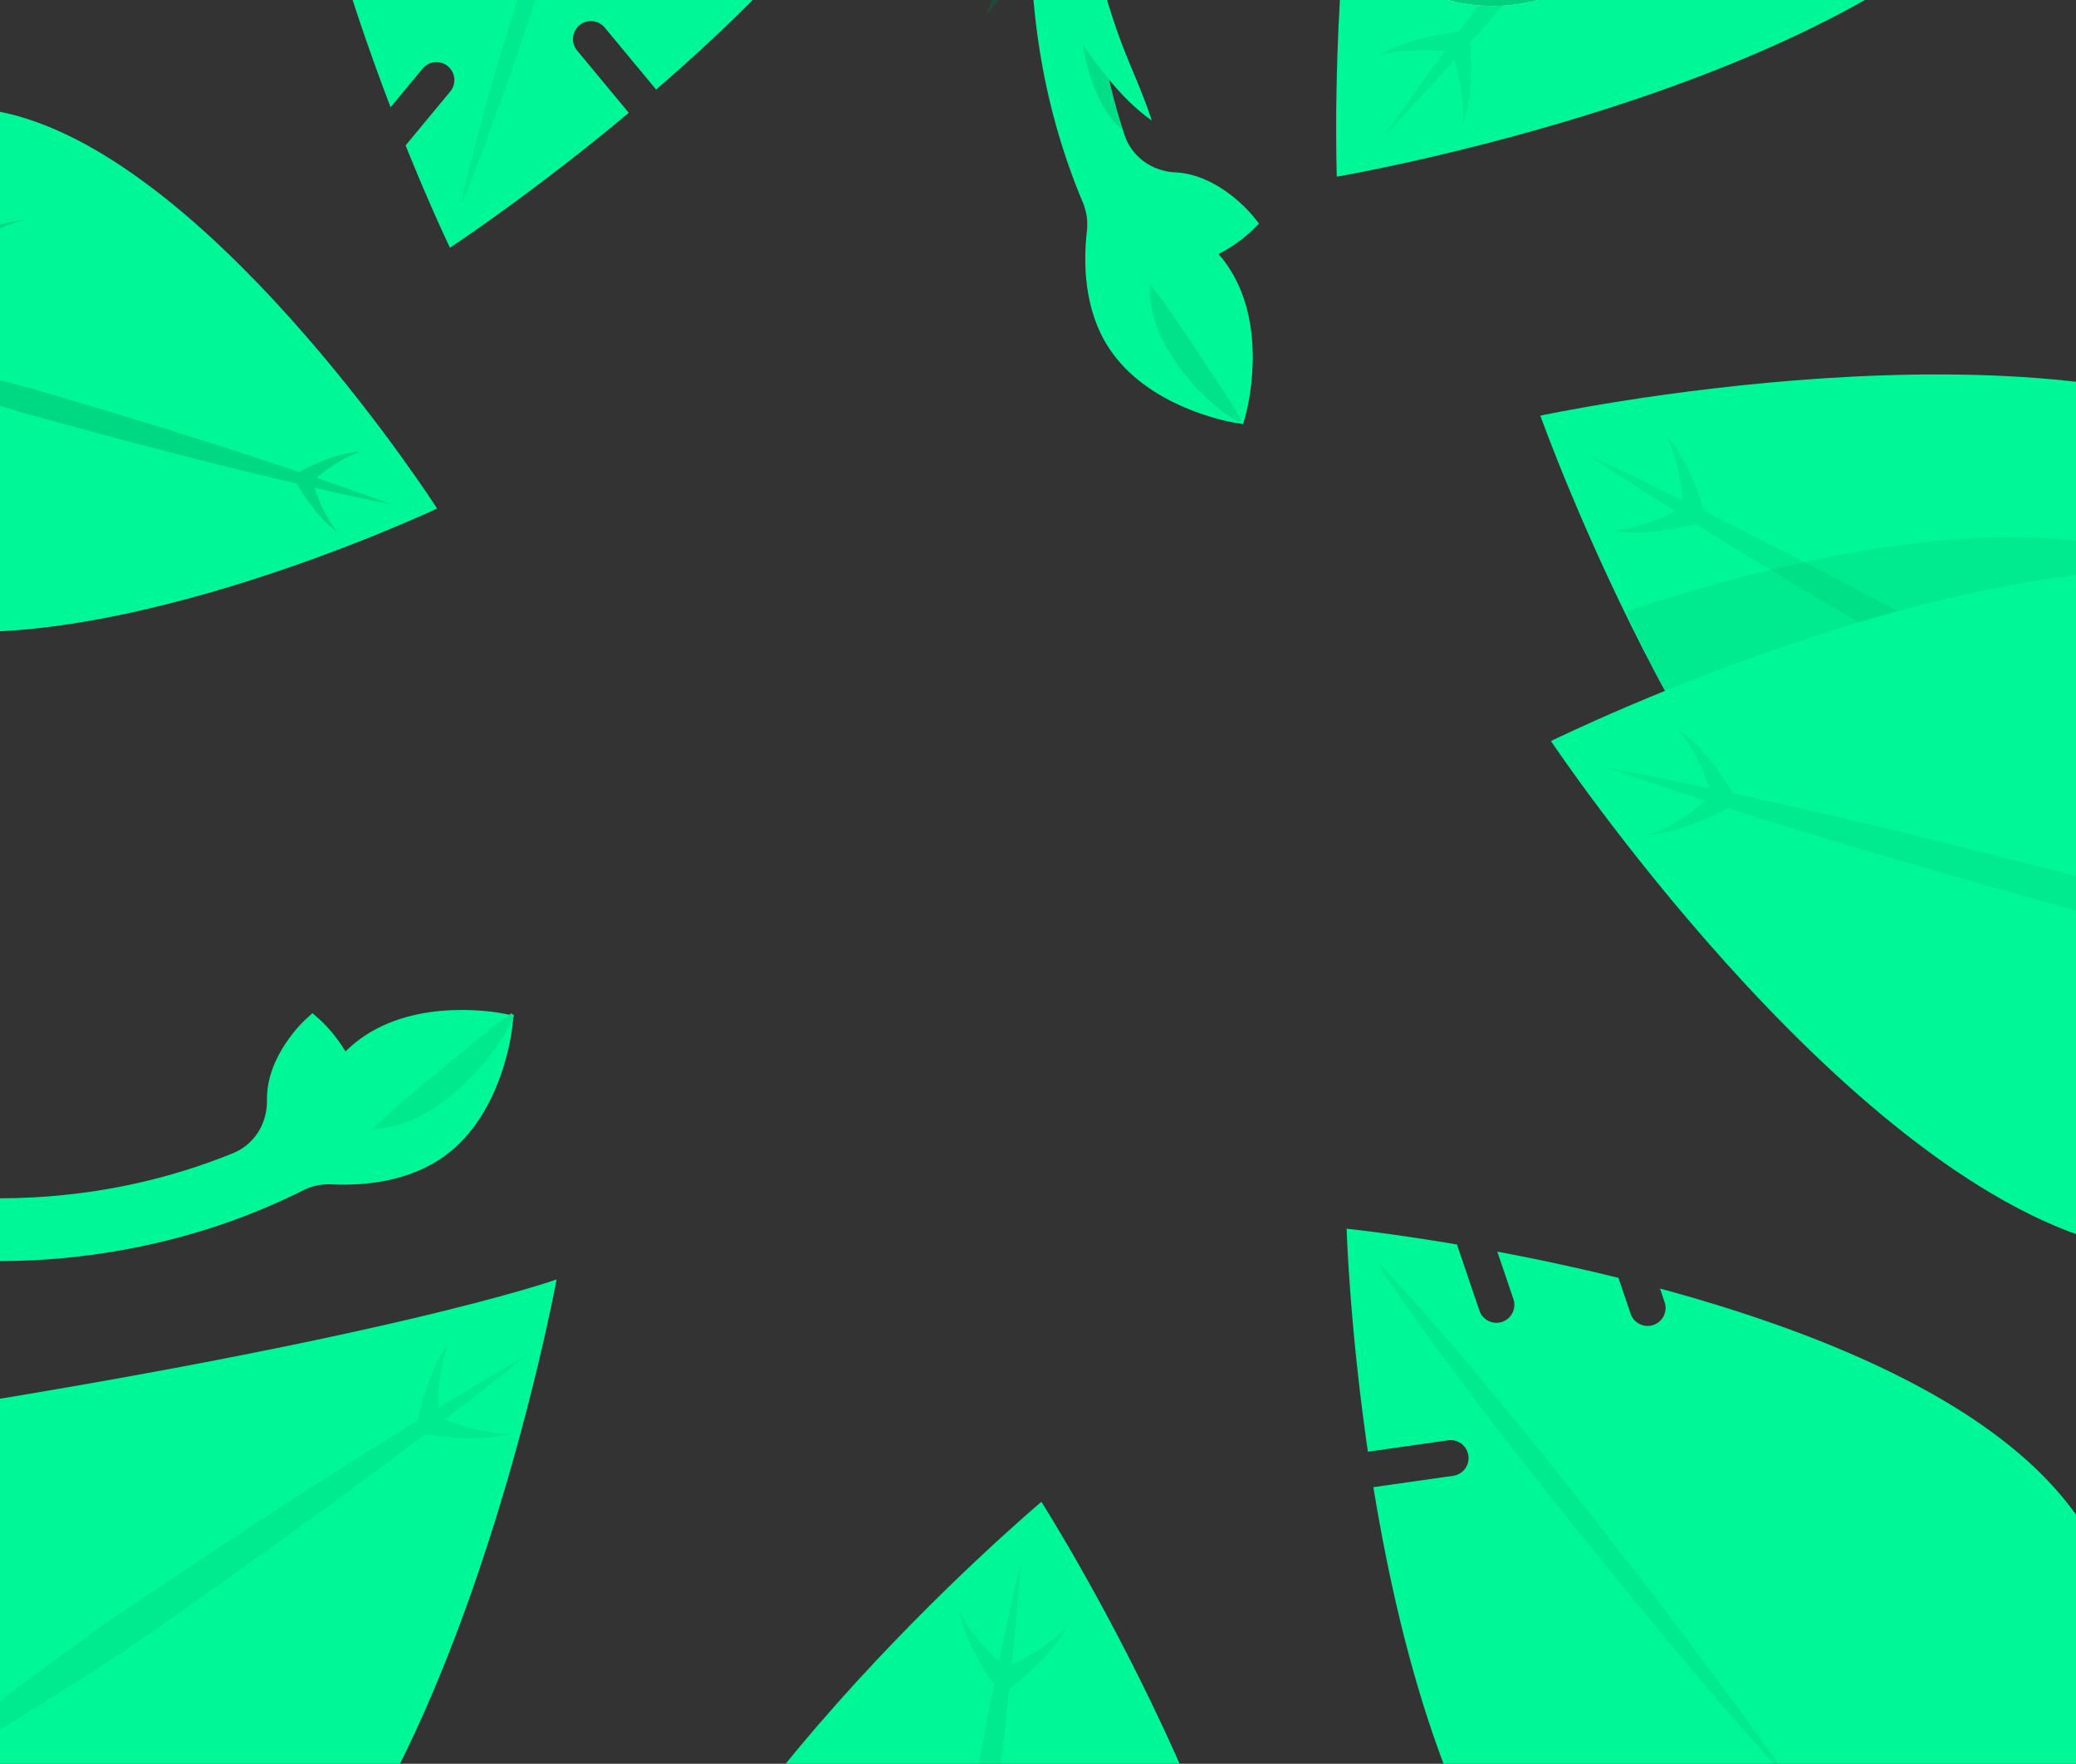
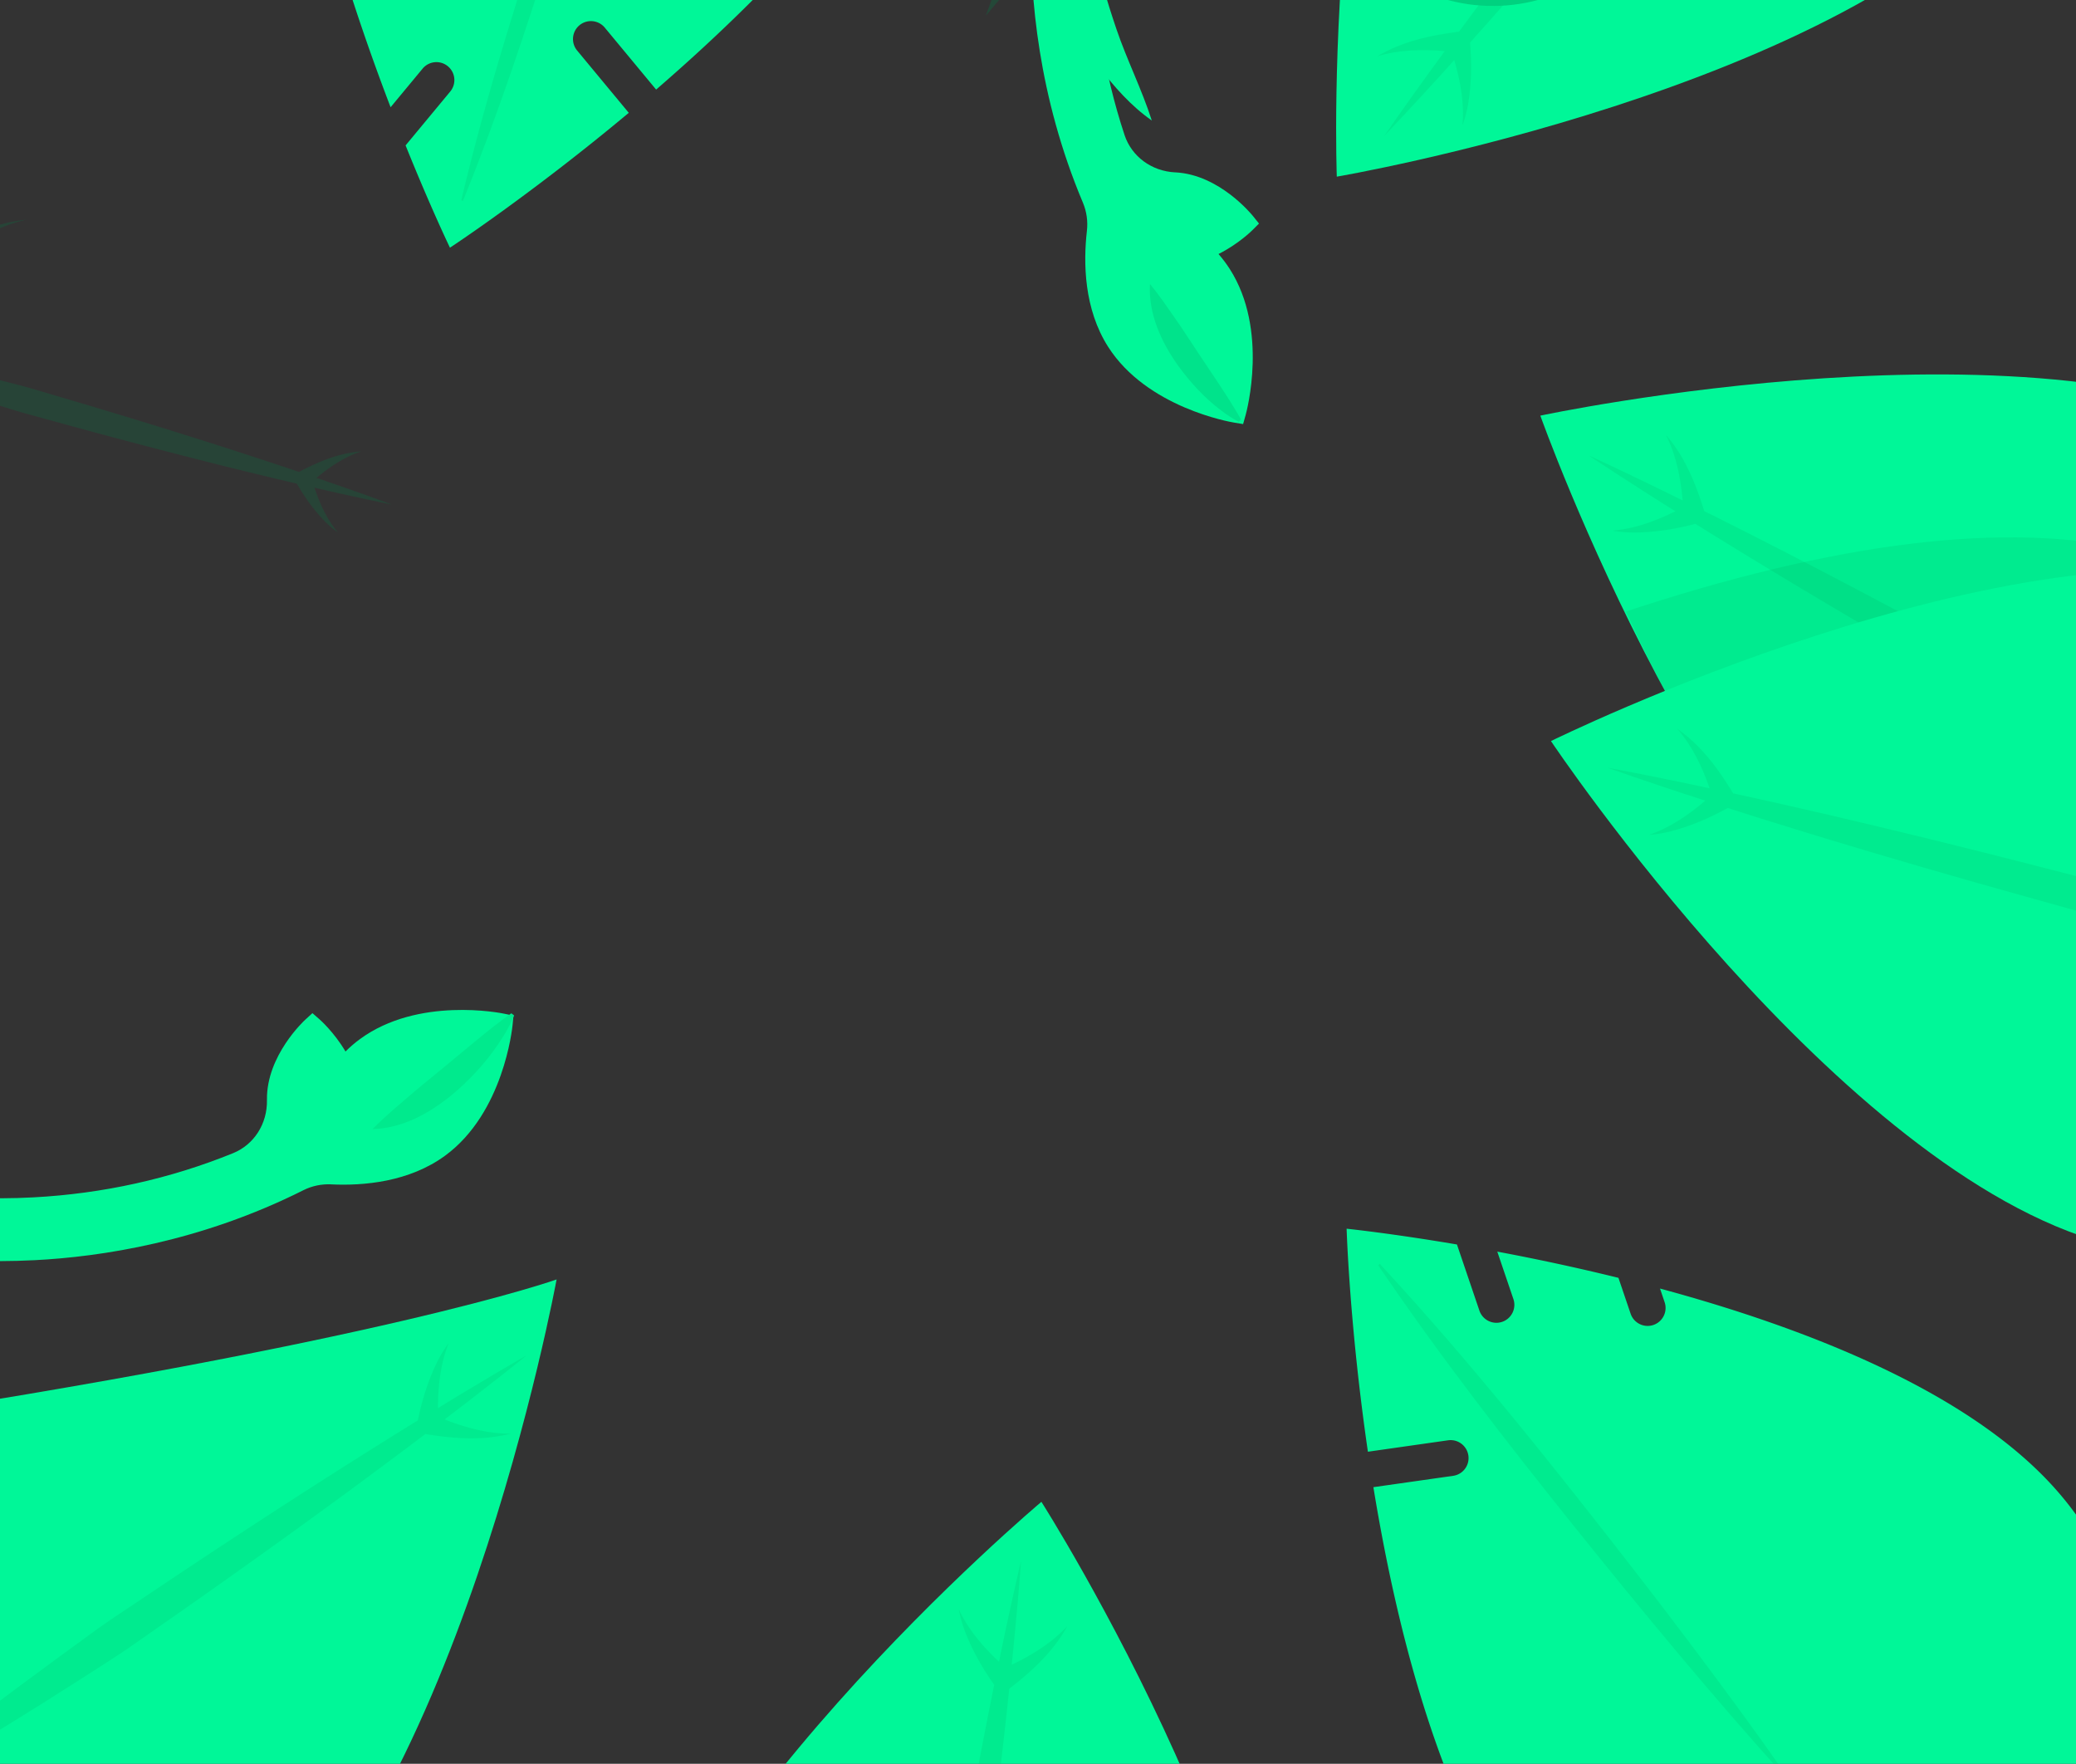
<svg xmlns="http://www.w3.org/2000/svg" width="598" height="508" fill="none" viewBox="0 0 598 508">
  <rect x="0" y="0" width="598" height="508" fill="#333333" stroke="none" />
  <g clip-path="url(#a)">
    <path fill="#00F798" d="M659.17 127.31c-69.51-38.82-215.47-7.6-215.47-7.6s49.98 140.64 119.48 179.46c13.03 7.28 26.54 10.85 39.86 11.86 83.03 6.25 135.99-88.58 87.13-156-7.85-10.82-17.97-20.43-31-27.72Z" />
    <path fill="#007A45" d="M704.79 265.24c-1.99-31.67-16.68-61.38-42.04-82.57-13.25-11.06-28.22-18.88-44.49-23.24-35.68-9.56-84.65-4.42-145.54 15.27-1.46.47-2.92.95-4.36 1.43 20.69 44.65 56.68 109.35 100.39 133.76 13.03 7.28 26.54 10.85 39.86 11.86 44.18 3.32 79.84-21.96 96.18-56.51Z" opacity=".1" />
    <path fill="#00F798" d="M65.44 572.54c65.7-44.97 94.89-204.04 94.89-204.04s-50 18-206.08 41.6c-12.32 8.43-21.52 18.93-28.36 30.42-42.55 71.58 18.8 161.2 100.92 147.45 13.18-2.21 26.29-6.99 38.62-15.42l.01-.01Z" />
    <path fill="#007A45" d="M15.5 478.33c.29-.21.58-.42.86-.62 17.09-12.46 10.41-7.74 27.96-19.53 17.56-11.78 35.25-23.37 53.1-34.72 7.62-4.82 15.24-9.63 22.94-14.36 1.22-5.95 3.01-11.64 5.68-17.06.94-1.82 1.99-3.58 3.2-5.19-2.36 5.91-3.07 12.37-3.08 18.72 3.91-2.4 7.83-4.79 11.79-7.13 4.54-2.72 9.1-5.41 13.71-8.05a657.84 657.84 0 0 1-12.47 9.86c-3.69 2.9-7.41 5.74-11.14 8.57 6.06 2.38 12.49 4.14 19.03 4.09-8.02 2.09-16.43 1.46-24.56.11-7.07 5.37-14.21 10.65-21.34 15.92-17.05 12.53-34.26 24.83-51.59 36.94-17.35 12.09-10.52 7.57-28.33 19-.31.2-.62.4-.94.59l-7.84 4.97c-6.03 3.78-12.81 7.99-18.94 11.64-.32.2-.65.38-.98.57.04.06.09.12.13.18 6.8 9.61 15.48 17.95 25.68 23.93 11.03 6.58 24.23 9.66 37.08 8.36-3.22.64-6.48 1.22-9.79 1.36-23.65 1.45-46.12-11.58-61.3-29.06-6.12 3.51-35.8 23.02-42.11 26.26 5.32-4.71 34.24-25.32 39.73-29.75a70.13 70.13 0 0 1-1.68-3.36c-7.77-16.82-11.31-36.45-6.38-54.55 1.69-6.4 4.59-12.52 8.21-18.03-2.72 5.48-4.67 11.3-5.69 17.32-2.93 18.43 2.8 37.36 13 52.66.28-.22.56-.44.85-.67 5.62-4.39 12-9.2 17.72-13.44l7.5-5.52-.01-.01Z" opacity=".1" style="mix-blend-mode:multiply" />
    <path fill="#00F798" d="M368.17 637.08c12.07-78.69-68.19-204.53-68.19-204.53S185.67 528.53 173.6 607.22c-2.26 14.75-.89 28.65 2.82 41.49 23.17 79.98 130.53 96.45 176.61 27.1 7.4-11.13 12.87-23.97 15.14-38.73Z" />
    <path fill="#007A45" d="M265.26 609.14c.05-.35.09-.71.13-1.05 2.59-20.99 1.47-12.89 4.85-33.76 3.41-20.87 7.04-41.71 10.95-62.5 1.69-8.86 3.39-17.71 5.2-26.56-3.51-4.96-6.44-10.16-8.58-15.81-.69-1.93-1.25-3.9-1.6-5.88 2.7 5.76 6.93 10.69 11.56 15.04.91-4.49 1.85-8.99 2.84-13.48 1.12-5.18 2.28-10.34 3.49-15.51-.37 5.29-.81 10.57-1.32 15.84-.41 4.68-.87 9.33-1.35 14 5.87-2.8 11.56-6.29 15.99-11.1-3.96 7.28-10.17 12.99-16.7 18.01-.92 8.83-1.94 17.64-2.96 26.46-2.51 21.01-5.29 41.97-8.3 62.9-3.02 20.93-1.66 12.86-5.49 33.66-.07.36-.13.72-.21 1.09l-1.73 9.12c-1.36 6.99-2.92 14.82-4.44 21.78-.08.37-.16.74-.25 1.1l.22.03c11.66 1.6 23.69.97 35.02-2.39 12.33-3.56 23.6-11.09 31.44-21.36-1.73 2.78-3.54 5.57-5.7 8.08-15.11 18.25-39.97 25.76-63.11 24.89-1.62 6.87-7.66 41.87-9.61 48.68.2-7.1 4.92-42.3 5.43-49.34-1.22-.32-2.35-.67-3.6-1.07-17.58-5.82-34.33-16.65-44.18-32.62-3.52-5.61-6.01-11.91-7.55-18.32 2.14 5.74 5.06 11.13 8.75 15.99 11.45 14.74 29.19 23.49 47.33 26.5.04-.35.06-.71.1-1.08.63-7.1 1.48-15.05 2.29-22.12l1.09-9.25v.03Zm331.76-395.18c-.31-.16-.63-.33-.94-.49-18.76-9.76-11.56-5.88-29.93-16.35-18.36-10.49-36.61-21.17-54.73-32.1-7.71-4.68-15.41-9.36-23.06-14.15-5.87 1.55-11.77 2.48-17.81 2.51-2.05-.03-4.09-.19-6.07-.55 6.34-.52 12.44-2.76 18.13-5.57a841.22 841.22 0 0 1-11.63-7.38c-4.46-2.85-8.9-5.75-13.32-8.69 4.83 2.2 9.62 4.46 14.39 6.78 4.23 2.02 8.43 4.08 12.64 6.16-.57-6.48-1.86-13.03-4.81-18.86 5.44 6.25 8.62 14.07 11.03 21.94 7.95 3.94 15.85 7.98 23.75 12.02 18.81 9.69 37.48 19.63 56.04 29.76 18.55 10.15 11.46 6.05 29.62 16.91.31.19.63.38.94.58l7.94 4.81c6.08 3.72 12.86 7.92 18.86 11.78.32.2.63.41.95.62.03-.06.07-.13.1-.2 5.58-10.36 9.19-21.86 10-33.65.98-12.8-2.13-25.99-9.02-36.92 2.01 2.6 3.98 5.26 5.58 8.16 11.82 20.53 10.16 46.45 1.26 67.83 5.87 3.92 36.55 21.81 42.25 26.02-6.58-2.66-37.91-19.39-44.32-22.34a67.27 67.27 0 0 1-2.26 3c-11.6 14.45-27.6 26.35-46 29.99-6.49 1.34-13.26 1.46-19.81.67 6.13 0 12.2-.85 18.04-2.61 17.81-5.58 32.21-19.13 41.38-35.08-.32-.16-.65-.3-.98-.46-6.43-3.08-13.58-6.65-19.92-9.88l-8.29-4.25v-.01Z" opacity=".1" style="mix-blend-mode:multiply" />
-     <path fill="#00F798" d="M5.545 33.545c58.611 16.776 120.367 112.912 120.367 112.912s-103.458 48.841-162.064 32.07c-10.988-3.143-20.218-8.551-27.953-15.24-48.189-41.715-25.179-121.71 37.85-131.601 10.12-1.582 20.806-1.279 31.8 1.86Z" />
    <path fill="#007A45" d="M-7.752 114.389c.255.082.521.164.776.246 15.482 4.915 9.467 3.101 25.125 7.418a2051.674 2051.674 0 0 0 47.146 12.37c6.728 1.656 13.45 3.308 20.206 4.872 2.328 4.038 5.01 7.755 8.26 11.06 1.126 1.1 2.316 2.124 3.584 3.006-3.145-3.734-5.22-8.271-6.76-12.895 3.432.798 6.87 1.581 10.324 2.325 3.969.881 7.956 1.724 11.954 2.534a481.255 481.255 0 0 0-11.489-4.154 813.239 813.239 0 0 0-10.203-3.537c3.85-3.208 8.128-6.062 12.911-7.622-6.359.432-12.354 2.946-17.959 5.907-6.453-2.189-12.934-4.296-19.415-6.404-15.47-4.98-31-9.748-46.576-14.354-15.58-4.588-9.505-2.954-25.263-6.945-.271-.066-.548-.137-.825-.197l-6.923-1.711c-5.322-1.291-11.285-2.702-16.64-3.873-.282-.066-.565-.12-.853-.181.017-.048.034-.108.056-.163 2.645-8.663 6.979-16.873 12.986-23.715 6.467-7.484 15.359-12.953 25.06-15.136-2.509.317-5.028.69-7.479 1.393-17.614 4.711-30.886 19.689-37.76 36.144-5.317-1.068-31.689-8.059-37.073-8.876 5.013 2.138 31.102 10.112 36.182 12.001a51.845 51.845 0 0 0-.418 2.859c-1.625 14.162.523 29.335 8.484 41.33 2.778 4.261 6.374 8.012 10.348 11.149-3.315-3.337-6.133-7.104-8.33-11.239-6.582-12.727-6.963-27.925-3.203-41.578.26.088.515.191.781.284 5.161 1.829 10.98 3.783 16.174 5.481l6.807 2.206.005-.005Z" opacity=".24" />
    <path fill="#00F798" d="M657.51 168.02c-76.9-20.6-210.75 45.42-210.75 45.42s82.91 124.11 159.81 144.72c14.41 3.86 28.38 4.02 41.54 1.73 82.04-14.29 110.15-119.2 46.25-172.59-10.26-8.57-22.42-15.41-36.85-19.28Z" />
    <path fill="#007A45" d="M618.5 267.25c-.35-.08-.7-.17-1.03-.25-20.59-4.86-12.65-2.86-33.03-8.51-20.37-5.67-40.69-11.55-60.93-17.71-8.62-2.65-17.23-5.3-25.83-8.07-5.31 2.94-10.8 5.29-16.65 6.79-1.99.48-4.01.82-6.02.95 6.02-2.06 11.39-5.72 16.21-9.85-4.36-1.4-8.72-2.82-13.08-4.3-5.02-1.67-10.03-3.39-15.04-5.17 5.22.96 10.42 1.97 15.61 3.04 4.6.92 9.18 1.89 13.76 2.88-2.14-6.15-4.99-12.18-9.29-17.11 6.81 4.73 11.81 11.52 16.08 18.57 8.67 1.87 17.32 3.85 25.97 5.83 20.61 4.79 41.15 9.85 61.62 15.12 20.47 5.3 12.6 3.06 32.86 9.14.35.1.7.21 1.06.33l8.88 2.71c6.8 2.12 14.4 4.52 21.16 6.8.36.12.72.24 1.07.37l.06-.22c2.87-11.41 3.55-23.44 1.45-35.07-2.18-12.65-8.44-24.68-17.79-33.59 2.58 2.03 5.14 4.12 7.4 6.55 16.49 17.01 21.23 42.55 17.85 65.45 6.65 2.36 40.78 12.19 47.34 14.87-7.03-.97-41.51-9.51-48.45-10.79-.45 1.18-.92 2.27-1.45 3.46-7.71 16.85-20.31 32.31-37.26 40.35-5.96 2.88-12.49 4.67-19.03 5.5 5.94-1.5 11.61-3.81 16.85-6.95 15.9-9.77 26.54-26.44 31.52-44.15-.35-.07-.7-.14-1.06-.21-6.99-1.41-14.8-3.12-21.74-4.7l-9.07-2.09v.03Z" opacity=".1" style="mix-blend-mode:multiply" />
    <path fill="#007A45" d="m287.44-5.02-3.47 9.53 8.41-9.89c-1.64.37-3.3.49-4.93.36h-.01Z" opacity=".3" style="mix-blend-mode:multiply" />
    <path fill="#00F798" d="M95.41 341.11c-2.78-.13-5.55.45-8 1.68-29.69 14.92-58.46 19.19-77.36 20.16-27.31 1.4-46.15-3.11-46.94-3.31-4.84-1.19-7.81-6.09-6.62-10.94 1.19-4.85 6.11-7.82 10.94-6.64.17.04 17.49 4.11 42.15 2.8 20.04-1.06 39.41-5.35 57.56-12.73 6.04-2.46 9.88-8.45 9.76-15.28v-.15c-.15-12.63 10.64-22.67 11.11-23.08L90 291.8l2.03 1.78c.21.18 4.24 3.75 7.49 9.27 1.3-1.3 2.68-2.48 4.12-3.54 16.74-12.33 40.63-7.56 41.63-7.34l2.64.55-.26 2.69c-.1 1.02-2.62 25.26-19.35 37.58-10.43 7.69-23.66 8.77-32.92 8.33v-.02l.03.01Z" />
    <path fill="#00EA8D" d="M147.28 291.85c-6.34 4.46-14.34 11.4-20.35 16.32-2.9 2.38-7.01 5.69-9.79 8.13-3.24 2.8-6.49 5.5-9.82 8.89 9.31-.22 17.74-5.31 24.53-11.28 5.06-4.51 9.54-9.62 13.1-15.39 1.19-1.92 2.27-3.9 3.14-6.06l-.81-.62v.01Z" />
    <path fill="#00F798" d="M429.66-160.06c-50.21 61.78-44.59 210.94-44.59 210.94s147.14-25.01 197.35-86.79c9.41-11.58 15.26-24.27 18.54-37.22 20.45-80.72-63.84-149.21-138.66-112.68-12.01 5.87-23.23 14.17-32.64 25.76v-.01Z" />
    <path fill="#007A45" d="M504.31-83.92c-.22.28-.43.57-.64.84-12.85 16.81-7.78 10.38-21.26 26.67-13.49 16.28-27.16 32.42-41.05 48.38-5.93 6.79-11.87 13.57-17.91 20.29.52 6.05.42 12.02-.59 17.97-.38 2.01-.9 4-1.59 5.89.58-6.34-.57-12.73-2.37-18.82-3.06 3.41-6.14 6.82-9.27 10.19-3.58 3.9-7.19 7.77-10.86 11.62 3-4.37 6.05-8.7 9.15-13 2.72-3.83 5.48-7.61 8.25-11.39-6.48-.56-13.16-.42-19.41 1.49 7.1-4.28 15.34-6.07 23.52-7.09 5.25-7.16 10.59-14.24 15.93-21.33 12.78-16.86 25.78-33.54 38.96-50.07 13.2-16.52 7.94-10.25 21.76-26.26.24-.28.48-.56.73-.84l6.11-6.99c4.7-5.34 10.01-11.31 14.84-16.55.26-.28.52-.55.78-.83-.06-.05-.12-.1-.18-.14-9.24-7.28-19.94-12.81-31.42-15.64-12.44-3.17-25.97-2.37-37.92 2.53 2.9-1.52 5.86-3.01 9-4.08 22.26-8.11 47.51-2.01 67.03 10.44 4.87-5.11 27.78-32.25 32.91-37.14-3.76 6.02-25.63 34-29.63 39.82.89.9 1.69 1.77 2.56 2.74 12.23 13.92 21.21 31.73 21.62 50.48.2 6.62-.84 13.31-2.75 19.62 1.06-6.03 1.27-12.16.54-18.22-2.43-18.5-13.3-35.03-27.43-46.8-.21.29-.41.58-.63.88-4.14 5.81-8.89 12.23-13.16 17.93l-5.62 7.43v-.02Z" opacity=".1" style="mix-blend-mode:multiply" />
-     <path fill="#fff" d="M461.48-86.51c21.26 17.28 24.46 48.55 7.15 69.85-17.31 21.3-48.58 24.57-69.84 7.29-21.26-17.28-24.46-48.55-7.15-69.85 17.31-21.3 48.58-24.57 69.84-7.29Z" />
+     <path fill="#fff" d="M461.48-86.51Z" />
    <path fill="#00F798" d="m383.07-63.67 72.1 58.58c-17.36 10.16-39.88 9.13-56.37-4.28-16.5-13.4-22.12-35.24-15.72-54.3h-.01Z" />
    <path fill="#007A45" d="m383.07-63.67 72.1 58.58c-17.36 10.16-39.88 9.13-56.37-4.28-16.5-13.4-22.12-35.24-15.72-54.3h-.01Z" opacity=".3" style="mix-blend-mode:multiply" />
    <path fill="#00F798" d="M313.09 66.49c-1.06 9.21-.86 22.47 6.11 33.4 11.18 17.51 35.19 21.64 36.21 21.81l2.67.44.73-2.6c.28-.99 6.64-24.51-4.55-42.03-.96-1.5-2.05-2.96-3.26-4.35 5.72-2.87 9.55-6.66 9.75-6.86l1.91-1.91-1.69-2.11c-.39-.49-9.68-11.93-22.29-12.63h-.15c-6.82-.34-12.55-4.57-14.6-10.76-6.16-18.61-9.14-38.21-8.87-58.28.34-24.69 5.55-41.71 5.6-41.87 1.51-4.74-1.14-9.84-5.89-11.36-4.75-1.52-9.85 1.12-11.35 5.87-.25.78-6 19.27-6.43 46.62-.3 18.92 2.05 47.91 14.96 78.53 1.06 2.53 1.46 5.33 1.14 8.1h-.01l.01-.01Z" />
    <path fill="#007A45" fill-opacity=".16" d="M357.455 120.786c-3.429-6.143-8.907-13.963-12.766-19.824-1.865-2.83-4.454-6.837-6.39-9.551-2.209-3.163-4.332-6.34-7.049-9.624-.493 8.688 3.334 16.812 8.056 23.454 3.571 4.954 7.705 9.4 12.493 13.02 1.594 1.208 3.247 2.32 5.066 3.241l.598-.721-.008.005Z" />
-     <path fill="#007A45" d="M316.92 9.12c1.4 9.63 3.58 19.08 6.54 28.29v.04s-8.97-5.58-12.02-27.25c-1.75-12.44 1.98-7.53 5.48-1.09v.01Z" opacity=".2" />
    <path fill="#00F798" d="M314.87-17.02c1.38 8.7 3.9 17.09 6.75 25.48 3.02 8.87 7.28 17.26 10.16 26.25-6.04-4.23-10.86-9.73-15.27-15.52C312 13.38 308.04 7.24 304.55.7c-2.39-4.54-4.58-9.22-6.07-14.18l16.39-3.53v-.01Z" />
    <path fill="#00F798" fill-rule="evenodd" d="M181.121 32.495C152.926 56.051 129.61 71.34 129.61 71.34s-5.503-11.402-12.779-29.46l12.835-15.483a5.17 5.17 0 1 0-7.96-6.599l-9.193 11.089C94.982-14.917 72.103-89.674 86-139.8c3.99-14.38 10.94-26.5 19.59-36.68 53.94-63.44 158.6-34.43 172.18 47.72 2.18 13.19 1.91 27.14-2.08 41.53v.01C264.458-46.706 224.353-4.765 189.001 25.8L174.203 7.95a5.17 5.17 0 1 0-7.96 6.6l14.878 17.945Z" clip-rule="evenodd" />
    <path fill="#007A45" d="M132.86 57.72c7.46-31.42 17.31-62.13 27.51-92.74 1.52-4.57 4.66-13.77 6.25-18.31 4.26-12.18 8.61-24.32 13.33-36.35l.49.16c-6.29 24.93-13.75 49.84-21.45 74.37-7.75 24.62-15.9 49.09-25.64 73.03l-.49-.16Z" opacity=".1" />
    <path fill="#00F798" d="M611.62 463.16c-4.15-12.7-10.83-24.97-20.99-35.9-25.23-27.12-70.87-44.89-112.46-56.14l1.33 3.93c.92 2.7-.53 5.64-3.23 6.56-2.7.92-5.64-.53-6.56-3.23l-3.51-10.34a634.008 634.008 0 0 0-34.9-7.55l4.64 13.66c.92 2.7-.53 5.64-3.23 6.56-2.7.92-5.64-.53-6.56-3.23l-6.47-19.05c-19.18-3.25-31.78-4.54-31.78-4.54s.82 27.88 6.13 64.23l23.09-3.29c2.83-.4 5.44 1.56 5.85 4.39a5.16 5.16 0 0 1-4.39 5.84l-22.97 3.27c7.53 46.12 22.26 102.25 50.9 133.03 10.17 10.93 21.92 18.47 34.29 23.52 77.1 31.44 156.62-42.54 130.81-121.71l.01-.01Z" />
    <path fill="#007A45" d="M397.439 364c26.403 28.493 50.669 59.085 74.623 89.965 3.581 4.598 10.73 13.971 14.23 18.632 9.401 12.497 18.722 25.081 27.708 37.978l-.45.425c-20.732-23.019-40.725-47.25-60.198-71.494-19.543-24.369-38.692-49.05-56.352-75.081l.45-.425h-.011Z" opacity=".1" />
  </g>
  <defs>
    <clipPath id="a">
      <path fill="#fff" d="M0 0h598v508H0z" />
    </clipPath>
  </defs>
</svg>